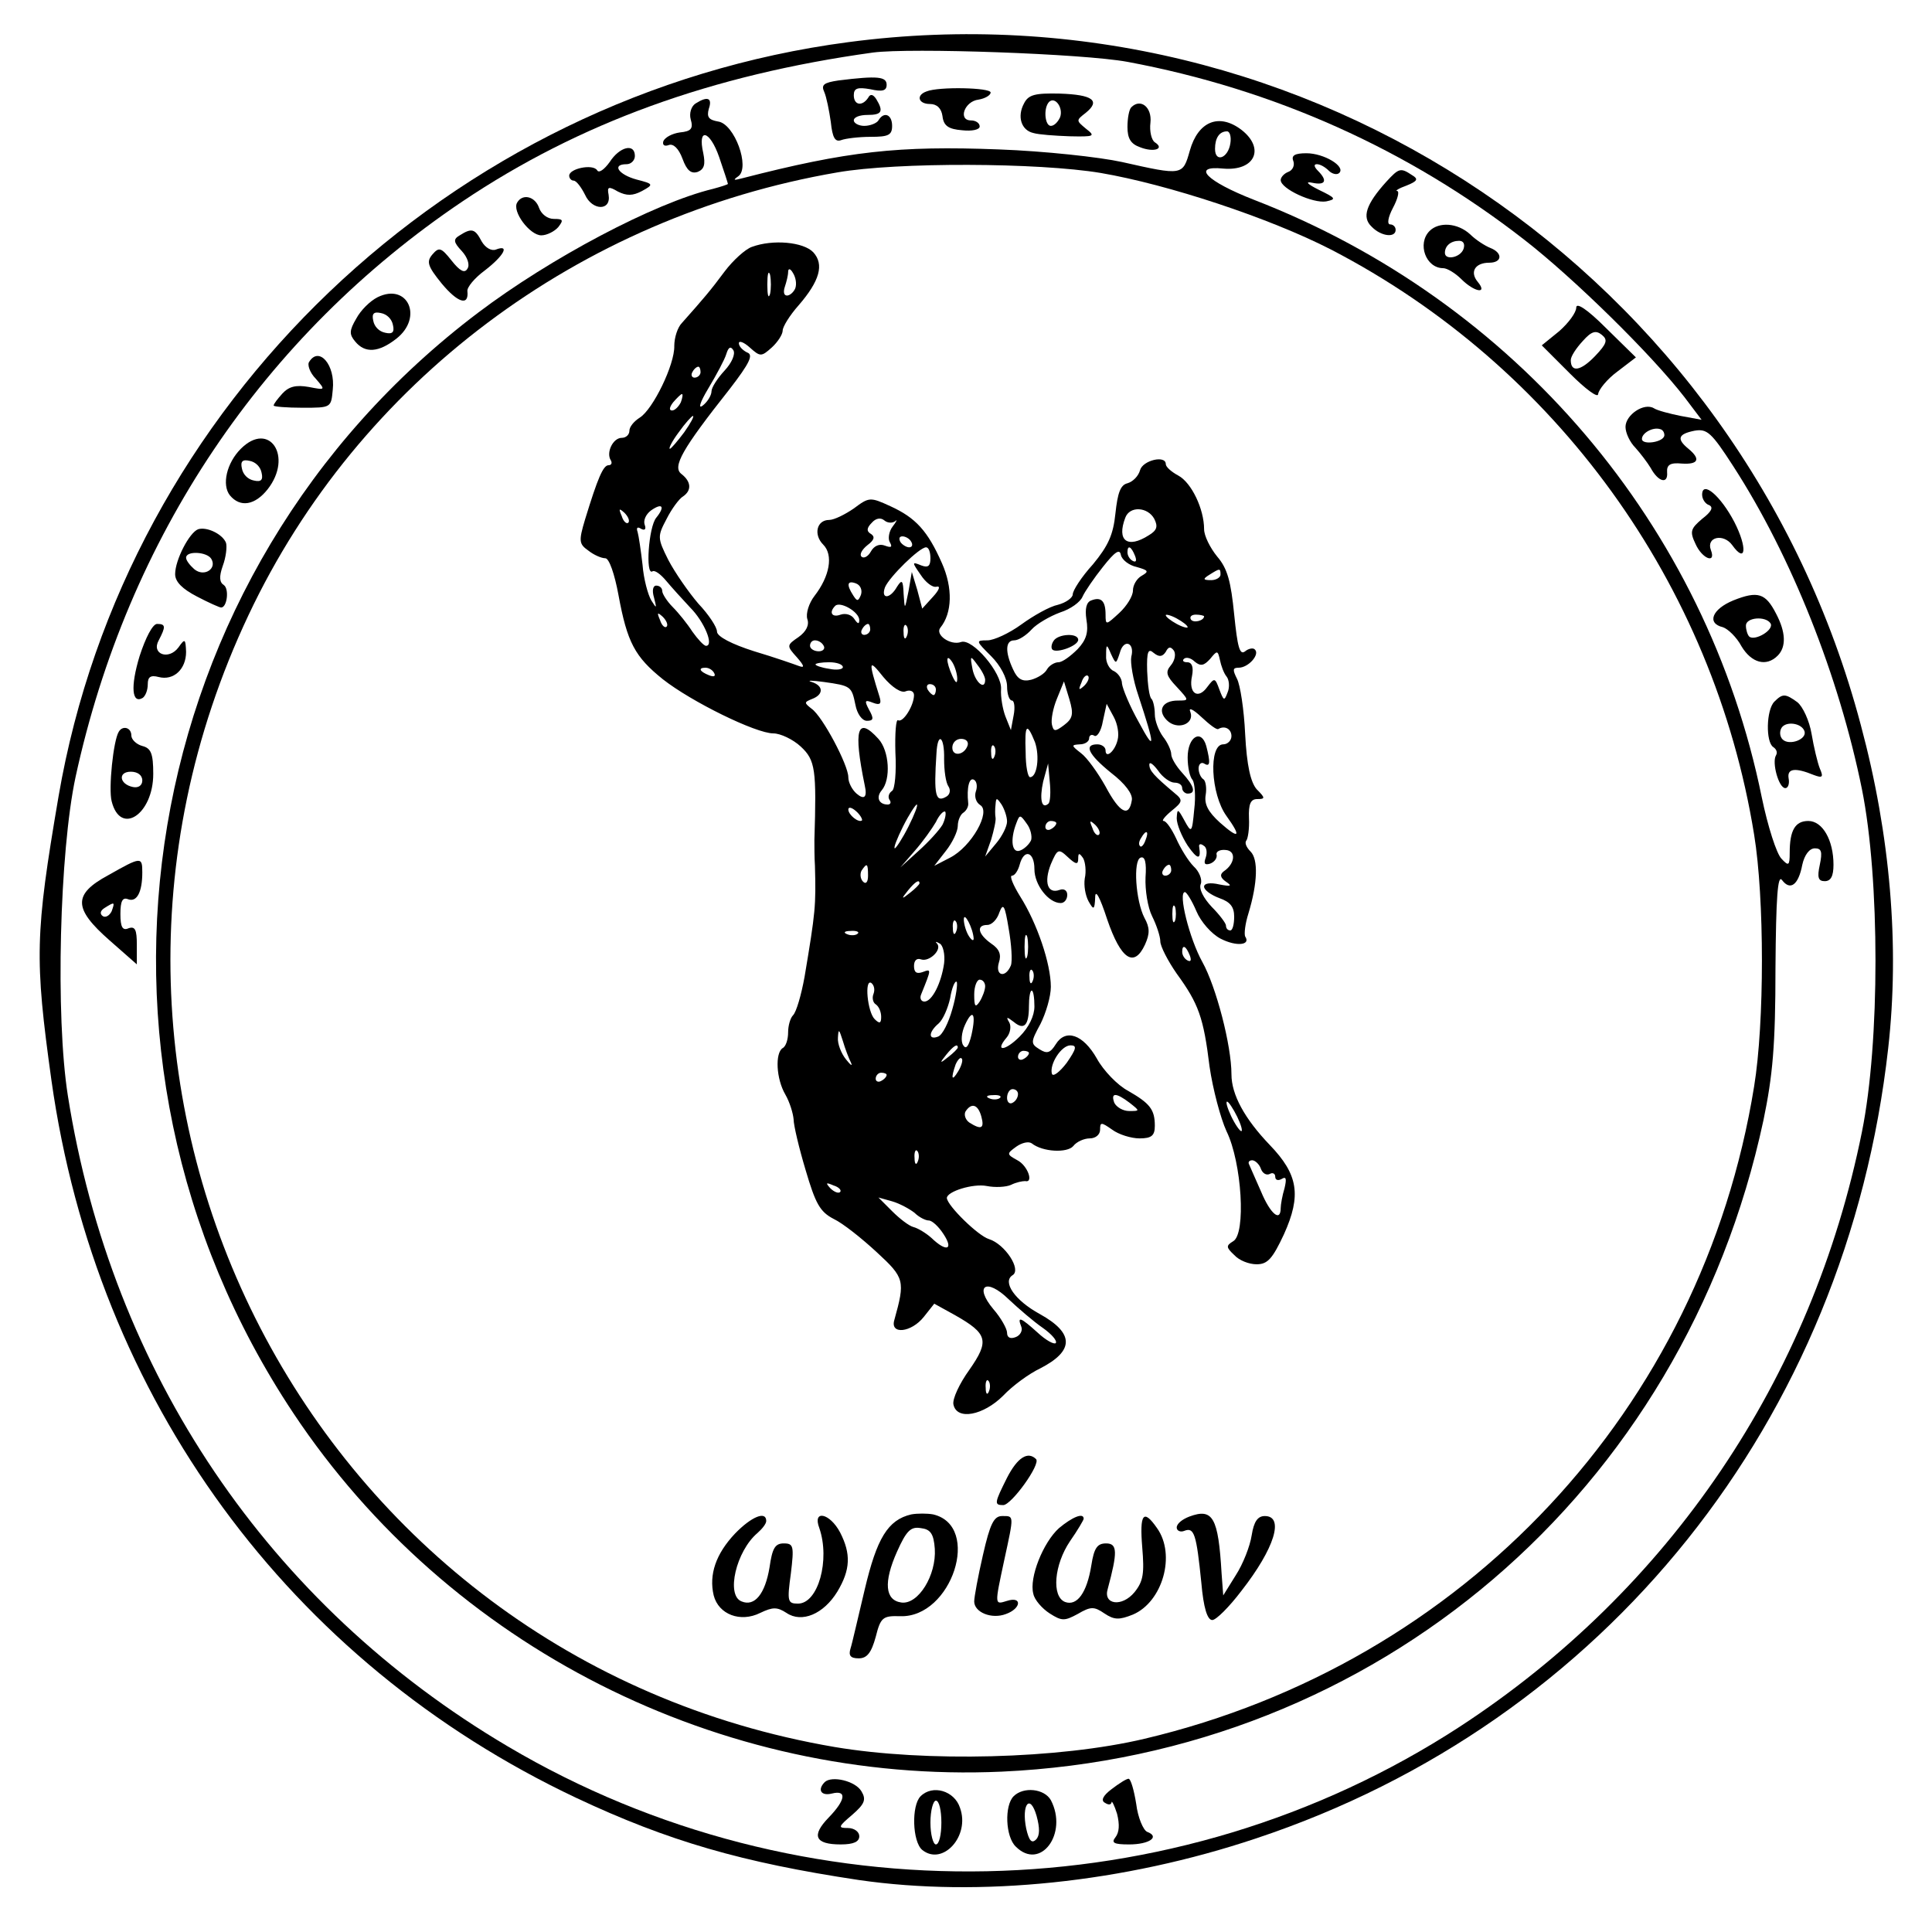
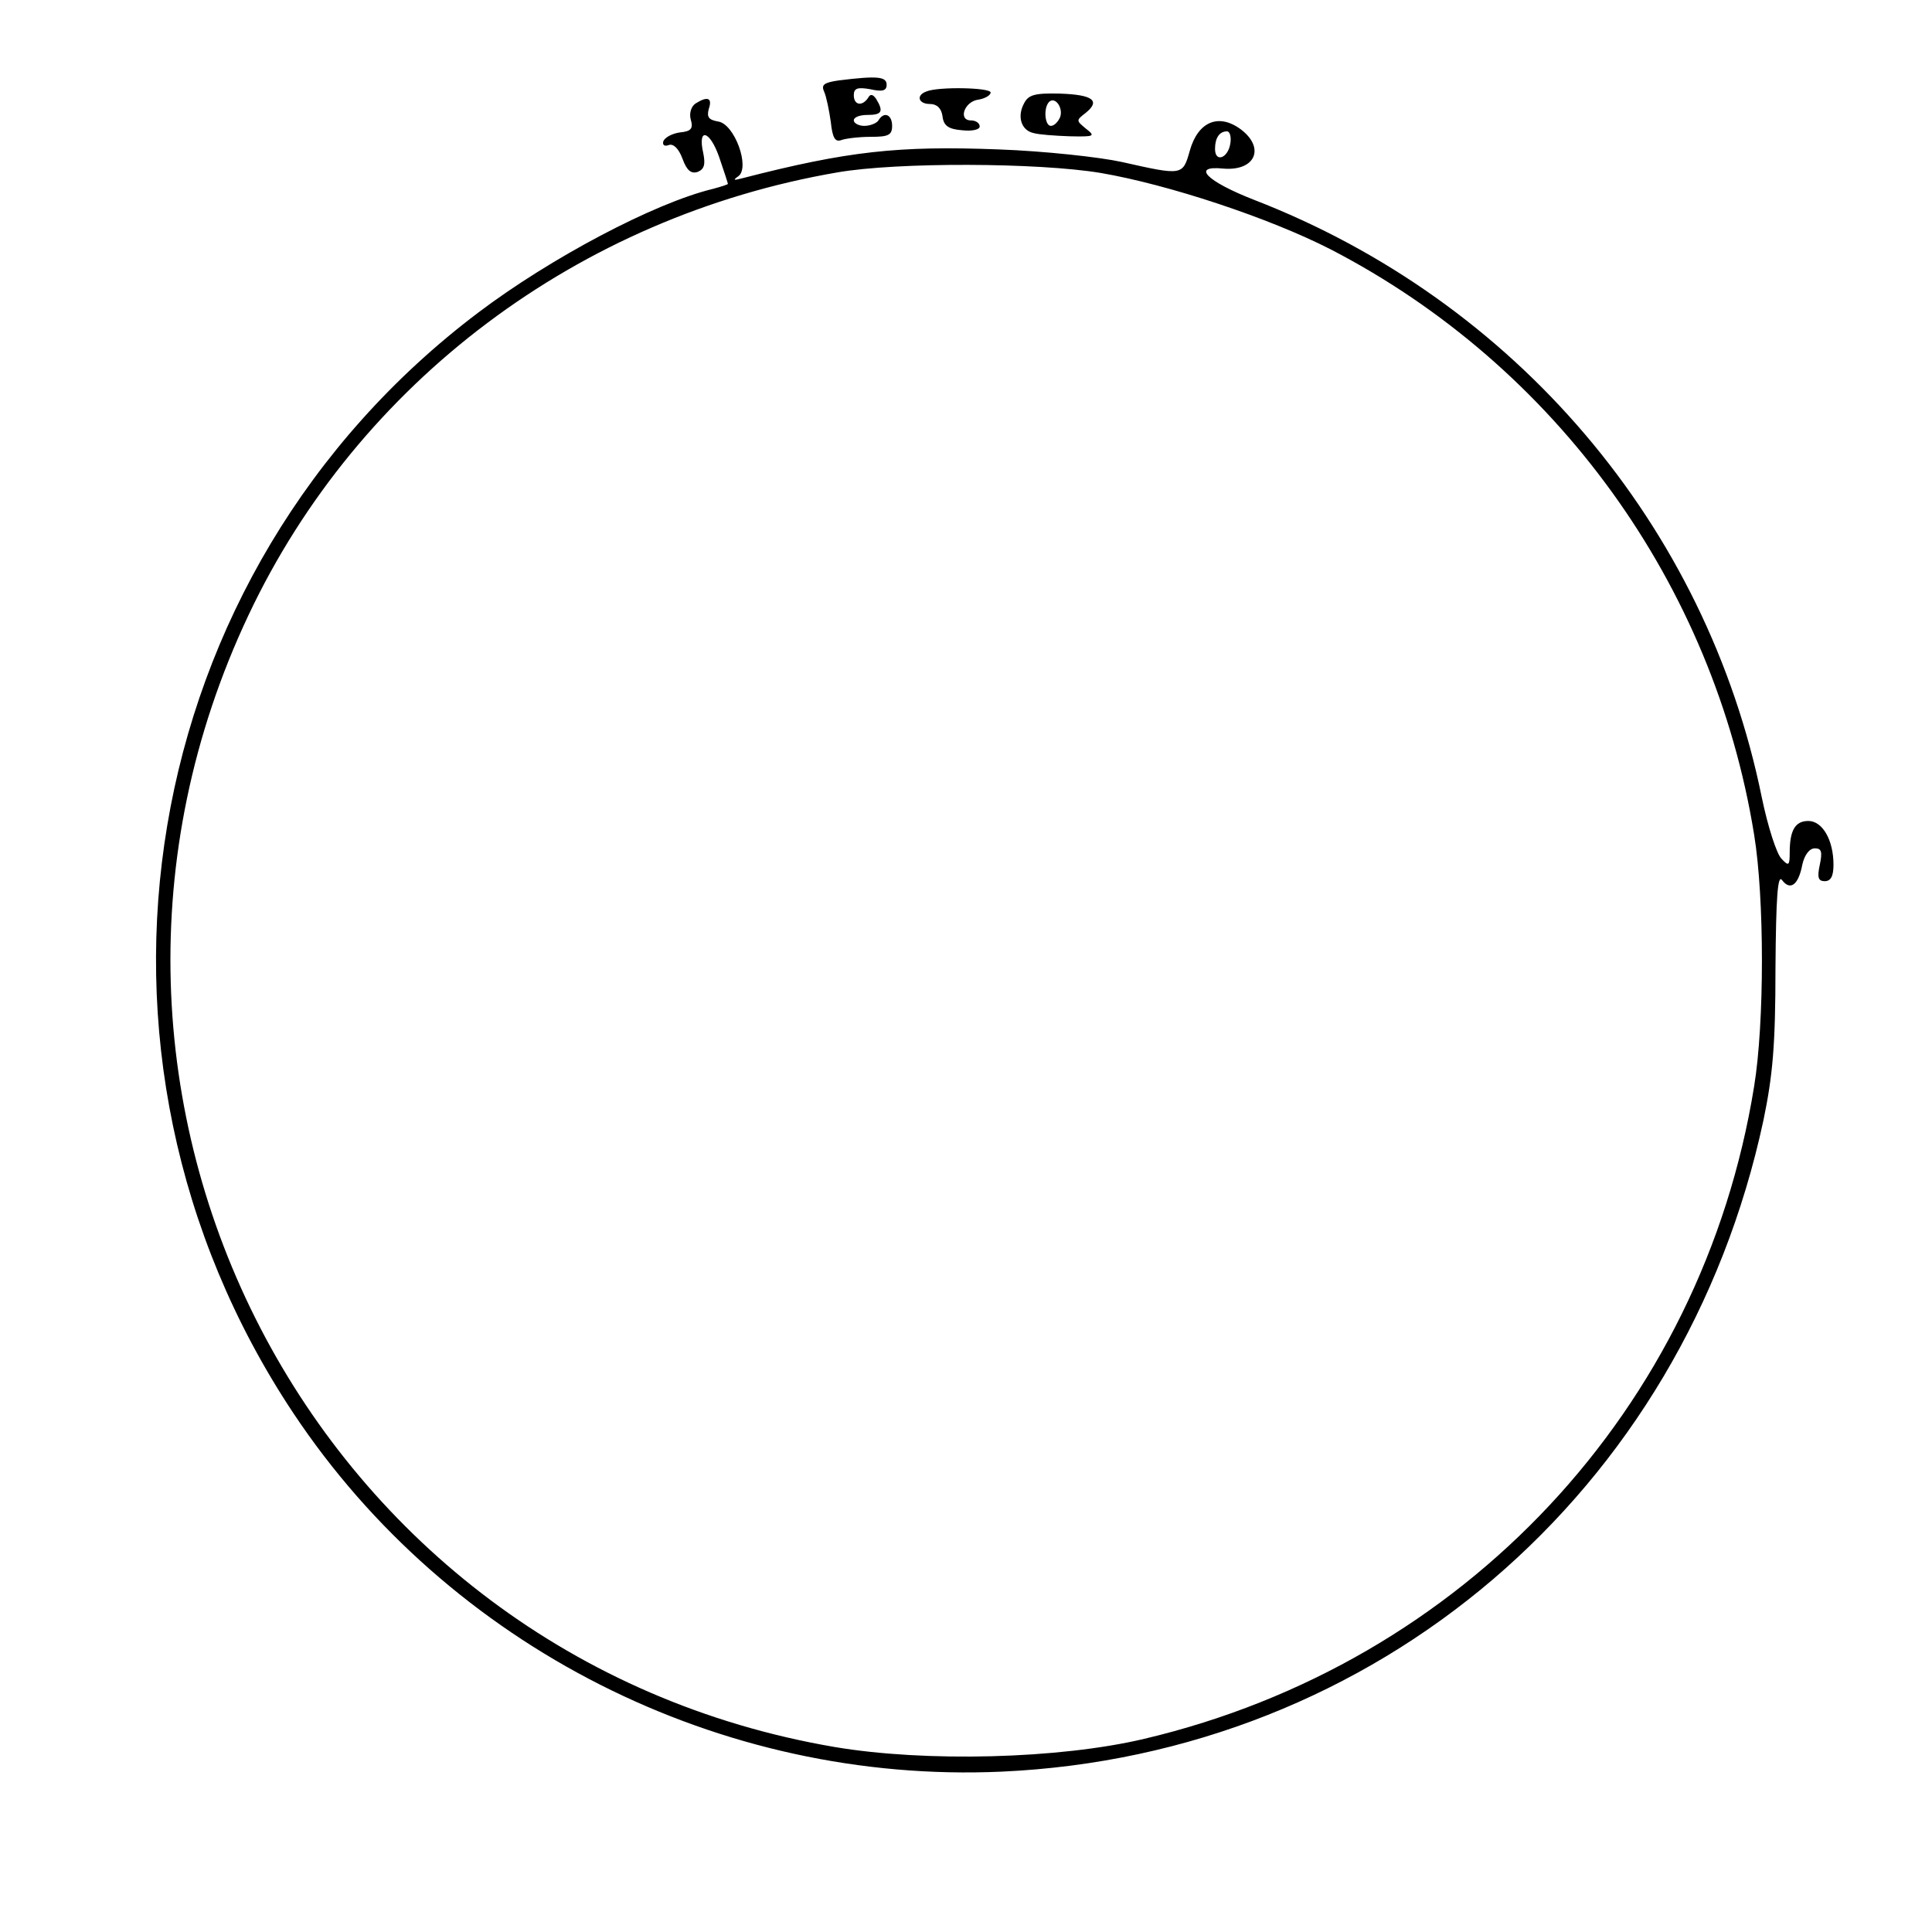
<svg xmlns="http://www.w3.org/2000/svg" version="1" width="470.667" height="470.667" viewBox="0 0 353 353">
-   <path d="M155 7.7C82.2 17.3 23 73.9 10.7 145.5c-4.3 25.2-4.4 29.6-1.3 51.9 8.2 58.2 43.4 106.3 95.9 131.1 16.8 7.9 30.3 11.8 51.6 15 22.1 3.2 48.4.5 72.6-7.6 63.8-21.2 107.9-76.4 115.5-144.4 2.1-18.6.4-38.9-5-59C318.2 50.1 238.8-3.4 155 7.7zm51 3.6c26.8 5 51.3 16 72.5 32.5 8.9 6.9 23.2 20.9 29.3 28.8l3.1 4.1-3.8-.7c-2-.4-4.3-1-4.9-1.4-1.8-1.1-5.2 1.2-5.2 3.4 0 1.1.8 2.8 1.8 3.8.9 1 2.2 2.7 2.8 3.7 1.4 2.6 3.2 3 3 .8-.1-1.4.6-1.8 2.7-1.6 3 .2 3.5-.8 1.2-2.7-2.2-1.8-1.9-2.7 1.1-3.3 2.3-.4 3.1.3 7.1 6.5 10.6 16.4 19.3 38.3 23.5 59 3.3 16.4 3.3 46.3 0 62.6-9.1 45.2-35.2 83.7-73.5 108.7-52.1 33.9-120.3 35.3-173.9 3.6-43.7-25.8-72.4-68.3-80.4-118.9-2.3-14.6-1.5-44.6 1.4-58.2 9.5-43.8 34.3-80.7 70.7-105.2 21.3-14.3 45.4-23.1 75-27.2 6.8-.9 38.4.2 46.5 1.7zm98.1 68.2c0 1.3-4.1 1.9-4.1.7 0-1.1 2-2.2 3.3-1.8.5.1.8.6.8 1.1z" />
  <path d="M153.2 14.7c-2.7.4-3.2.8-2.6 2.1.4.9.9 3.4 1.2 5.5.3 2.9.8 3.7 1.9 3.3.8-.3 3.2-.6 5.4-.6 3.2 0 3.9-.3 3.9-2 0-2.1-1.5-2.7-2.5-1-.3.5-1.5 1-2.6 1-1 0-1.9-.5-1.9-1 0-.6 1.1-1 2.5-1 2.6 0 3-.6 1.6-2.9-.6-.9-1.1-1-1.5-.2-1.1 1.6-2.6 1.3-2.6-.5 0-1.3.7-1.5 3-1.1 2.2.5 3 .3 3-.8 0-1.5-1.6-1.7-8.8-.8zM169.3 16.7c-2 .7-1.5 2.3.6 2.3 1.3 0 2.1.8 2.3 2.2.2 1.8 1.1 2.4 3.6 2.6 1.8.2 3.2-.1 3.2-.7s-.7-1.1-1.6-1.1c-2.4 0-1.2-3.5 1.4-3.8 1.2-.2 2.2-.8 2.2-1.3 0-.9-9.5-1.1-11.7-.2zM187.1 18.9c-1.3 2.4-.5 4.9 1.7 5.4 1 .3 3.9.5 6.6.6 4.6.1 4.8 0 3-1.4-1.8-1.5-1.8-1.5 0-2.9 2.7-2.2 1.3-3.3-4.8-3.5-4.5-.1-5.7.2-6.5 1.8zm6.6 2.5c-.4.9-1.1 1.6-1.7 1.6-1.1 0-1.4-3.3-.3-4.4 1.1-1 2.6 1.1 2 2.8z" />
  <path d="M127.1 18.9c-.8.5-1.2 1.8-.9 2.9.5 1.7.1 2.2-2 2.4-1.4.2-2.7.9-3 1.6-.2.7.2 1 1 .7.8-.3 1.8.6 2.5 2.5.8 2.2 1.6 2.8 2.8 2.4 1.2-.5 1.4-1.4 1-3.4-1.1-4.8 1.2-4.2 2.9.7.9 2.6 1.6 4.8 1.6 4.9 0 .1-1.2.5-2.7.9-10.8 2.6-29.8 12.7-42.9 22.6-62.8 47.4-77.5 135.4-33.8 201.1 28.4 42.7 78 67.8 129.4 65.5 68.5-3.1 124.6-51 139.2-119 1.7-8.2 2.2-13.7 2.2-27.8.1-13 .4-17.2 1.2-16.1 1.5 2 3 .9 3.7-2.8.4-1.8 1.3-3 2.3-3 1.2 0 1.4.6.9 3-.5 2.3-.3 3 .9 3 1.1 0 1.6-.9 1.6-3 0-4.5-2-8-4.6-8-2.4 0-3.4 1.7-3.4 5.8 0 2.4-.2 2.5-1.5 1.1-.9-.9-2.5-5.9-3.6-11.2-10.1-49.7-45-90.7-92.8-109.2-8.7-3.4-11.5-6.3-5.6-5.7 5.8.5 7.7-3.7 3.3-7.1-4.1-3.1-7.9-1.5-9.4 3.8-1.3 4.6-1.3 4.6-12.4 2.1-4.1-.9-14.2-2-22.5-2.3-18.4-.7-27.6.3-47 5.3-1.5.4-1.6.3-.6-.4 2.2-1.6-.7-9.6-3.7-10-1.7-.3-2.1-.8-1.7-2.3.7-2-.2-2.4-2.4-1zm97.7 7.3c-.4 2.7-2.8 3.6-2.8 1 0-2 .8-3.2 2.2-3.2.5 0 .8 1 .6 2.2zm-23.7 5.4c12.3 2.1 30.8 8.2 42.1 14 41.1 21.3 69.9 61.1 77.3 106.9 1.9 11.6 1.9 34.4 0 46-9.5 58.9-53 105.4-111.4 119.2-15.6 3.7-40 4.3-56.6 1.5C57 302.9 3.9 200.3 45.4 112.4 65.5 69.8 105.8 39.6 153 31.5c10.9-1.9 36.7-1.8 48.1.1z" />
-   <path d="M137.4 45.1c-1.2.4-3.5 2.5-5 4.5-2.6 3.5-3.8 4.9-7.8 9.4-.8.8-1.4 2.7-1.4 4.2.1 3.4-3.9 11.6-6.3 13.1-1.1.7-1.9 1.7-1.9 2.4s-.6 1.3-1.4 1.3c-1.6 0-2.9 2.7-2 4.1.3.5.1.9-.4.9-1 0-2 2.4-4.3 9.9-1.2 4-1.1 4.5.6 5.7 1 .8 2.4 1.4 3.1 1.4.7 0 1.7 2.9 2.4 6.7 1.6 8.7 3 11.3 8.1 15.4 5.2 4.1 17 9.9 20.2 9.9 1.3 0 3.6 1.1 5 2.4 2.7 2.5 2.9 4.2 2.5 17.1 0 1.1 0 3.2.1 4.7.2 7.3.1 8.4-1.9 20.3-.6 3.3-1.5 6.4-2.1 7-.5.5-.9 1.9-.9 3.1 0 1.3-.4 2.6-1 2.9-1.4.9-1.2 5.6.5 8.5.8 1.4 1.4 3.4 1.5 4.5 0 1.1 1 5.3 2.2 9.3 1.8 6.1 2.6 7.6 5.1 8.9 1.7.8 5.2 3.6 7.9 6.1 5.1 4.7 5.2 5.2 3.2 12.4-.8 2.7 3.1 2.3 5.4-.6l1.9-2.4 3.8 2.1c6 3.4 6.3 4.7 2.6 10-1.8 2.5-3.1 5.3-2.9 6.3.6 3 5.5 2 9.1-1.6 1.7-1.8 4.7-4 6.8-5 6.2-3.2 6.2-6.4-.1-9.9-4.6-2.5-6.9-5.9-5-7.1 1.7-1-1.4-5.7-4.3-6.6-2-.6-7.6-6.1-7.7-7.5 0-1.2 4.8-2.7 7.3-2.2 1.5.3 3.5.2 4.4-.2 1-.5 2.1-.7 2.6-.7 1.6.4.5-2.8-1.4-3.8-2-1.1-2-1.2-.2-2.5 1-.7 2.2-1 2.8-.6 2 1.6 6.5 1.8 7.6.5.6-.8 2-1.4 3-1.4 1.1 0 1.9-.7 1.9-1.6 0-1.4.2-1.4 2.2 0 1.2.9 3.5 1.6 5 1.6 2.2 0 2.8-.5 2.8-2.3 0-3-.9-4.1-4.9-6.4-1.9-1-4.5-3.7-5.7-5.9-2.5-4.4-5.7-5.5-7.5-2.6-1 1.6-1.6 1.8-3 .9-1.6-1-1.6-1.3.2-4.6 1-2 1.9-5 1.9-6.8 0-4.2-2.5-11.6-5.6-16.5-1.3-2.1-2-3.8-1.5-3.8s1.1-.9 1.4-2c.8-3 2.7-2.4 2.7.8 0 2.9 2.6 6.2 4.8 6.2.7 0 1.2-.7 1.2-1.5s-.6-1.2-1.4-.9c-2.2.8-2.9-1.4-1.6-4.7 1.2-2.8 1.4-2.9 3.1-1.3 1.5 1.4 1.9 1.4 1.9.3 0-1.1.2-1.1.9-.1.4.7.6 2.4.3 3.7-.2 1.3.1 3.1.7 4.2.9 1.6 1.1 1.6 1.2-.7 0-1.6.8-.3 2.2 4 2.5 7.3 4.9 8.9 6.9 4.6.9-2 .9-3.1-.1-4.9-1.6-3.1-2.1-10.5-.7-11 .8-.3 1.1.9.9 3.6-.1 2.3.4 5.5 1.2 7.1.8 1.6 1.5 3.7 1.5 4.6 0 .9 1.4 3.6 3 5.9 4 5.5 4.9 8 6 17 .6 4.1 2 9.4 3.1 11.8 2.8 5.7 3.6 18.8 1.2 20.1-1.3.8-1.3 1.1.2 2.5.9 1 2.7 1.7 4.1 1.7 2 0 2.9-1 5-5.5 3.2-7.1 2.6-10.9-2.6-16.3-4.6-4.8-7-9.2-7-12.9 0-5.3-2.8-16-5.3-20.5-2.4-4.3-4.5-12.8-3.2-12.8.3 0 1.3 1.6 2.1 3.5s2.7 4.1 4.4 5c2.9 1.5 5.6 1.2 4.5-.4-.2-.5 0-2.3.6-4.2 1.7-5.6 1.8-9.9.4-11.3-.8-.8-1.1-1.6-.8-2 .3-.3.6-2.2.5-4.1-.1-2.6.3-3.5 1.5-3.5 1.5 0 1.5-.2-.1-1.8-1.1-1.3-1.8-4.3-2.1-10.1-.2-4.4-.9-9-1.5-10.1-.8-1.6-.8-2 .3-2 1.8 0 3.9-2.4 3-3.3-.3-.4-1.2-.2-1.8.3-1 .8-1.4-.8-2-6.7-.6-6-1.2-8.4-3.1-10.6-1.3-1.6-2.4-3.8-2.4-5 0-3.7-2.3-8.5-4.7-9.8-1.3-.7-2.3-1.6-2.3-2.1 0-1.7-4.2-.7-4.7 1.1-.3 1.1-1.3 2.1-2.3 2.4-1.3.3-1.8 1.8-2.2 5.5-.4 3.9-1.3 5.9-4.1 9.3-2.1 2.3-3.7 4.8-3.7 5.5 0 .6-1.2 1.5-2.7 1.9-1.5.3-4.5 2-6.7 3.6s-5 2.9-6.2 2.9c-2.2 0-2.1.1.7 2.9 1.7 1.7 2.9 4 2.9 5.5 0 1.4.4 2.6.9 2.6.4 0 .6 1.2.3 2.7l-.5 2.7-1-2.5c-.5-1.3-.9-3.6-.8-5 .2-2.9-5.2-9.3-7.3-8.6-1.9.7-4.8-1.3-3.8-2.6 2.2-2.7 2.3-7.3.3-11.8-2.6-5.9-4.8-8.3-9.4-10.4-3.7-1.7-3.9-1.7-6.7.4-1.6 1.1-3.6 2.1-4.5 2.1-2.3 0-2.9 2.7-1.1 4.5 1.9 1.9 1.2 5.8-1.6 9.4-1 1.3-1.6 3.2-1.3 4.2.4 1.1-.2 2.3-1.6 3.3-2.2 1.5-2.2 1.6-.3 3.7 1.3 1.5 1.5 2 .4 1.6-.8-.3-4.5-1.6-8.2-2.7-4.1-1.3-6.8-2.7-6.8-3.6 0-.8-1.5-3.1-3.4-5.1-1.8-2.1-4.3-5.7-5.5-8-2-4-2-4.3-.3-7.5.9-1.8 2.3-3.7 3-4.1 1.6-1.1 1.5-2.7-.3-4.1-1.7-1.3.1-4.5 8.8-15.5 3.7-4.8 4.4-6.3 3.2-6.7-.8-.4-1.5-1.1-1.5-1.7 0-.5.9-.2 2 .8 1.9 1.7 2.1 1.7 4 0 1.1-1 2-2.4 2-3.1 0-.7 1.3-2.8 2.9-4.6 3.9-4.5 4.7-7.5 2.7-9.7-1.8-1.9-7.4-2.4-11.2-1zm3.3 8.6c-.3 1-.5.2-.5-1.7s.2-2.7.5-1.8c.2 1 .2 2.6 0 3.5zm4.6-1c-.3.7-1 1.3-1.5 1.3-.6 0-.7-.7-.4-1.6.3-.9.6-2.1.6-2.7 0-.7.4-.7.9.2.5.8.7 2 .4 2.8zm-12.9 15c-1.3 1.4-2.4 3.1-2.4 3.8 0 .7-.7 1.9-1.6 2.6-.9.7-.5-.6 1-3.1s3-5.3 3.3-6.3c.4-1.3.8-1.5 1.3-.7.4.7-.3 2.3-1.6 3.7zm-4.4.3c0 .5-.5 1-1.1 1-.5 0-.7-.5-.4-1 .3-.6.8-1 1.1-1 .2 0 .4.4.4 1zm-3.6 5.5c-.4.8-1.1 1.5-1.6 1.5-.6 0-.5-.6.2-1.5.7-.8 1.4-1.5 1.6-1.5.2 0 .1.7-.2 1.5zm.6 5.5c-1.2 1.6-2.4 3-2.6 3-.3 0 .4-1.4 1.6-3 1.2-1.7 2.4-3 2.6-3 .3 0-.4 1.3-1.6 3zm-5.1 15.6c-1.4 1.7-2 10.6-.7 9.8.4-.3 1.5.5 2.5 1.7s3 3.4 4.4 4.9c2.6 2.6 4.4 7 2.9 7-.4 0-1.5-1.2-2.5-2.6-.9-1.4-2.5-3.4-3.6-4.5-1-1-1.9-2.4-1.9-2.9 0-.6-.5-1-1.1-1-.6 0-.8.9-.4 2.2.5 2 .5 2.1-.5.5-.6-1-1.4-3.9-1.6-6.5-.3-2.6-.7-5.3-.9-6-.3-.8 0-1 .6-.6.7.4 1 .1.7-.7-.3-.8.2-1.9 1.1-2.6 2.1-1.5 2.7-.8 1 1.3zm-5.1.9c-.3.3-.9-.2-1.2-1.2-.6-1.4-.5-1.5.5-.6.7.7 1 1.5.7 1.8zm96.1-.7c.7 1.4.5 2.1-1 3-3.9 2.5-5.9 1-4.3-3.2.8-2.2 4.1-2 5.3.2zm-47.3.4c.4-.4.2.1-.5 1s-.9 2.3-.5 2.9c.5.9.2 1-.9.6-1-.4-2 0-2.6 1.1-.5.9-1.3 1.3-1.7.9-.4-.4.1-1.3 1.1-2.1 1.2-.9 1.4-1.5.7-2-.9-.5-.9-1.1.1-2.1.7-.8 1.6-1 2.3-.4.6.5 1.5.5 2 .1zm2.9 3.8c.3.5.2 1-.4 1-.5 0-1.3-.5-1.6-1-.3-.6-.2-1 .4-1 .5 0 1.3.4 1.6 1zm3.5 3c0 1.4-.4 1.8-1.7 1.3-1.7-.7-1.7-.6-.1 1.7.9 1.4 2.2 2.4 2.9 2.2.8-.2.5.6-.6 1.8l-2 2.2-.9-3.4-1-3.3-.6 3.5c-.7 3.5-.7 3.5-.9.5-.1-2.5-.3-2.7-1.2-1.3-1.3 2.3-3 2.3-2.2.1.8-1.9 6.3-7.3 7.5-7.3.5 0 .8.9.8 2zm37.7 1.6c2.1.6 2.3.8.9 1.6-.9.5-1.6 1.7-1.6 2.7 0 1-1.1 2.8-2.5 4.1-2.4 2.2-2.5 2.3-2.5.3 0-2.5-.8-3.3-2.6-2.6-.9.3-1.2 1.5-.9 3.5.4 2.3 0 3.7-1.6 5.4-1.3 1.3-2.8 2.4-3.5 2.4-.7 0-1.7.6-2.1 1.3-.4.8-1.8 1.6-2.9 1.9-1.6.4-2.5-.1-3.3-1.9-1.5-3.2-1.4-5.3.2-5.3.8 0 2.2-.9 3.2-2 .9-1 3.3-2.4 5.2-3.1 1.9-.6 3.7-1.9 4.1-2.9.4-.9 2.1-3.4 3.7-5.4 2.2-2.8 3.1-3.4 3.3-2.2.2.9 1.5 1.9 2.9 2.2zm-.3-2c.3.8.2 1.2-.4.9-.6-.3-1-1-1-1.6 0-1.4.7-1.1 1.4.7zM223 105c0 .5-.8 1-1.7 1-1.5 0-1.6-.2-.3-1 1.9-1.2 2-1.2 2 0zm-65.7 3.7c-.5 1.2-.7 1.2-1.4.1-1.3-2-1.1-2.8.5-2.2.8.3 1.2 1.2.9 2.1zm-.3 4.6c0 .8-.3.7-.9-.2-.5-.8-1.6-1.1-2.5-.8-1.6.6-2.2-.4-1-1.6.9-.9 4.4 1.1 4.4 2.6zm-35.2 1.2c-.3.3-.9-.2-1.2-1.2-.6-1.4-.5-1.5.5-.6.7.7 1 1.5.7 1.8zm95.2.1c0 .2-.9 0-2-.6s-2-1.3-2-1.6c0-.2.9 0 2 .6s2 1.3 2 1.6zm3-2c0 .8-1.9 1.3-2.4.6-.3-.5.1-.9.9-.9s1.5.2 1.5.3zm-61 2.4c0 .5-.5 1-1.1 1-.5 0-.7-.5-.4-1 .3-.6.8-1 1.1-1 .2 0 .4.4.4 1zm6.7 1.2c-.3.8-.6.5-.6-.6-.1-1.1.2-1.7.5-1.3.3.3.4 1.2.1 1.9zm-15.2 1.8c.3.5-.1 1-.9 1-.9 0-1.6-.5-1.6-1 0-.6.4-1 .9-1 .6 0 1.3.4 1.6 1zm56.2 2c-.2 1 .3 4.2 1.3 7.1 3.1 9.4 3.1 10.5.1 4.9-1.7-3-3-6.2-3.1-7.1 0-.9-.7-1.9-1.5-2.3-.8-.3-1.5-1.6-1.4-2.8 0-2.2.1-2.2.9-.3.9 1.9.9 1.9 1.6-.2.7-2.7 2.8-1.9 2.1.7zm6.3-.9c.5-1 .9-1 1.5-.2.4.7.1 1.9-.6 2.7-1 1.2-.8 1.9 1.1 3.9 2.3 2.5 2.3 2.5.2 2.5-2.8 0-3.8 1.8-2 3.6 1.9 1.9 5.1.7 4.3-1.5-.4-.9.4-.6 2 .9 1.5 1.4 2.8 2.4 3.1 2.2 1.2-.7 2.4 0 2.4 1.3 0 .8-.7 1.5-1.5 1.5-2.7 0-2.3 9.1.6 13.1 2.8 3.9 2.3 4.3-1.2 1.2-2.2-2-2.9-3.4-2.6-5.1.2-1.2 0-2.5-.4-2.8-.5-.3-.9-1.2-.9-2s.5-1.2 1-.9c1.1.7 1.2-.1.4-3.2-.9-3.2-3.4-1.7-3.4 2.1 0 1.8.4 3.6.9 4.1.4.6.6 3 .3 5.4-.4 4.3-.5 4.4-1.8 2-1.2-2.2-1.3-2.2-1.4-.4 0 1.1.9 3.3 2 5 1.8 2.6 2.5 2.7 2.1.2-.1-.5.3-.6.8-.2.6.3.7 1.3.4 2.2-.4 1.1-.2 1.4.8 1.1.8-.3 1.3-1 1.2-1.6-.2-.6.6-1 1.6-.9 2 .1 1.8 2.5-.3 3.9-.8.6-.6 1.2.4 1.9 1.2.8.9.9-1.2.5-1.7-.4-2.8-.2-2.8.4 0 .6 1.2 1.5 2.8 2.1 2 .7 2.7 1.6 2.7 3.4 0 1.4-.3 2.5-.7 2.5-.5 0-.8-.4-.8-.9 0-.4-1.2-2-2.6-3.4-1.5-1.6-2.4-3.3-2-4.2.3-.8-.3-2.3-1.3-3.2-1-1-2.4-3.3-3.2-5.1-.8-1.7-1.8-3.2-2.3-3.2-.4 0 .2-.8 1.4-1.8 2.1-1.7 2.2-2 .6-3.3-3.8-3.2-4.6-4.1-4.6-5.2 0-.6.7-.1 1.6 1.1.8 1.2 2.2 2.2 3 2.2.8 0 1.4.4 1.4 1 0 .5.5 1 1 1 1.6 0 1.2-1.4-1-3.8-1.1-1.2-2-2.7-2-3.4 0-.7-.7-2.2-1.5-3.2-.8-1.1-1.5-2.9-1.5-4.1 0-1.2-.3-2.5-.6-2.8-.4-.3-.7-2.6-.8-5.1-.1-3.6.2-4.2 1.2-3.3 1 .8 1.6.7 2.2-.2zm11.1 4.5c.5.6.6 2 .2 2.9-.6 1.6-.7 1.6-1.5-.5-.8-2.2-.9-2.2-2.2-.5-1.7 2.4-3.5 1.2-2.8-2 .3-1.6 0-2.5-.9-2.5-.7 0-.9-.3-.6-.6.4-.4 1.3-.2 2 .5 1.1.9 1.7.7 2.8-.5 1.3-1.6 1.4-1.6 1.8.2.2 1 .7 2.4 1.2 3zm-49.2.4c0 1-.3.8-.9-.5-1.2-2.7-1.2-4.3 0-2.5.5.8.9 2.2.9 3zm5.1.2c0 2-1.8.5-2.3-1.9-.5-2.6-.4-2.6.9-.8.8 1 1.4 2.2 1.4 2.7zm-26-2.3c0 .4-1.1.6-2.5.3-1.4-.2-2.5-.6-2.5-.8 0-.2 1.1-.4 2.5-.4s2.5.4 2.5.9zm11.5 4.4c.8-.3 1.5 0 1.5.7 0 1.9-2 5.1-2.9 4.6-.4-.3-.6 2.4-.5 5.9.2 3.5-.1 6.7-.6 7-.6.4-.8 1.1-.5 1.6.4.5.2.9-.3.9-1.6 0-2.2-1.3-1.1-2.6 1.7-2 1.4-7.2-.6-9.4-3.9-4.3-4.6-1.7-2.5 8.5.5 2.2-.1 2.7-1.5 1.5-.8-.7-1.5-2-1.5-3 0-2.2-4.7-11.1-6.7-12.5-1.4-1.1-1.4-1.2.1-1.8 2.1-.8 2.1-2.4-.1-3.1-1-.3 0-.3 2.2 0 5 .7 5.1.8 5.8 4.2.3 1.6 1.2 2.9 2.1 2.9 1.2 0 1.3-.4.4-2-.9-1.7-.8-1.9.7-1.3 1.3.5 1.6.2 1.2-1.1-2.1-6.7-2-7 .7-3.6 1.6 1.9 3.3 3 4.1 2.6zm-35-3.3c.3.6-.1.7-.9.4-1.8-.7-2.1-1.4-.7-1.4.6 0 1.3.4 1.6 1zm67.6 2.3c-1 .9-1.1.8-.5-.6.3-1 .9-1.5 1.2-1.2.3.3 0 1.1-.7 1.8zm-27.1.7c0 .5-.2 1-.4 1-.3 0-.8-.5-1.1-1-.3-.6-.1-1 .4-1 .6 0 1.1.4 1.1 1zm23.4 6.5c-1.6 1.2-1.9 1.2-2.2-.1-.2-.9.2-3 .9-4.7l1.3-3.2 1 3.3c.8 2.7.6 3.5-1 4.7zm9.8 2.7c-.5 2.1-2.2 3.5-2.2 1.9 0-.6-.7-1.1-1.5-1.1-2.5 0-1.7 1.8 2.5 5.2 2.6 2 4 3.9 3.8 5-.5 3.2-2.2 2.4-4.8-2.5-1.4-2.5-3.4-5.3-4.5-6.1-1.8-1.4-1.8-1.5-.2-1.6.9 0 1.7-.5 1.7-1.1 0-.5.4-.8.9-.5.5.4 1.3-.8 1.6-2.6l.7-3.2 1.3 2.4c.7 1.3 1 3.1.7 4.2zm-15.1.4c.9 2.6.4 6.4-.9 6.4-.4 0-.8-2-.8-4.5-.2-5.2.2-5.6 1.7-1.9zm-16.6 3.1c0 2.1.3 4.3.8 5 .4.6.3 1.4-.3 1.8-2.1 1.3-2.4-.2-1.9-7.8.2-4.1 1.5-3.2 1.4 1zm4.3-2.5c-.6 1.8-2.8 2.1-2.8.4 0-.9.7-1.6 1.6-1.6.9 0 1.4.5 1.2 1.2zm4.9 2c-.3.8-.6.5-.6-.6-.1-1.1.2-1.7.5-1.3.3.3.4 1.2.1 1.9zm9.9 8.6c-1.3 1.2-1.7-.8-1-4l.9-3.3.3 3.3c.2 1.9.1 3.6-.2 4zm-13.3-2.2c-.3.9 0 2 .8 2.5 2 1.2-1.6 7.6-5.5 9.6l-2.9 1.5 2.1-2.7c1.2-1.5 2.2-3.6 2.2-4.6 0-1 .5-2.1 1-2.4.6-.4 1-1.2.9-1.8-.3-2.8.2-4.8 1.1-4.2.5.3.6 1.3.3 2.1zm5.7 5.5c0 .9-.9 2.7-2 4l-2 2.4 1.1-3.1c.5-1.7.9-3.5.8-4-.1-.5-.1-1.6 0-2.4.1-1.3.2-1.3 1.1 0 .5.8 1 2.2 1 3.1zm-26.5-.2c-.6.5-2.5-1-2.5-2 0-.5.6-.4 1.4.3.8.7 1.2 1.5 1.1 1.7zm8.5 1.1c-1.1 2.2-2.3 4-2.5 4-.3 0 .4-1.8 1.5-4s2.3-4 2.5-4c.3 0-.4 1.8-1.5 4zm6.2-.3c-.6 1-2.5 3.1-4.4 4.8l-3.3 3 2.6-3c1.5-1.7 3.2-4.1 3.9-5.3.6-1.3 1.4-2.1 1.7-1.9.2.3 0 1.4-.5 2.4zm16.2 2.8c-.3.7-1.2 1.6-2 1.9-1.5.6-1.9-1.9-.7-5 .6-1.6.7-1.6 1.9.1.7.9 1 2.3.8 3zm4.6-3.1c0 .3-.4.8-1 1.1-.5.3-1 .1-1-.4 0-.6.5-1.1 1-1.1.6 0 1 .2 1 .4zm7.8 2.1c-.3.3-.9-.2-1.2-1.2-.6-1.4-.5-1.5.5-.6.7.7 1 1.5.7 1.8zm8.5 1c-.3.9-.8 1.4-1 1.1-.3-.3-.2-.9.2-1.5.9-1.6 1.5-1.3.8.4zm-50.7 6.5c0 1.2-.4 1.6-.9 1.1s-.6-1.4-.3-2c1-1.5 1.2-1.4 1.2.9zm55.4-1c0 .5-.5 1-1.1 1-.5 0-.7-.5-.4-1 .3-.6.8-1 1.1-1 .2 0 .4.4.4 1zm-46 2.4c0 .2-.8 1-1.7 1.7-1.6 1.3-1.7 1.2-.4-.4 1.3-1.6 2.1-2.1 2.1-1.3zm16.7 15c-1 2.4-2.9 1.9-2.2-.5.5-1.5.1-2.5-1.4-3.5-2.4-1.7-2.8-3.4-.7-3.4.8 0 1.8-1 2.2-2.3.7-1.8 1-1.3 1.7 3 .5 2.8.7 5.9.4 6.7zm30-8.2c-.3.7-.5.2-.5-1.2s.2-1.9.5-1.3c.2.7.2 1.9 0 2.5zm-36.8 3.3c0 .5-.4.3-.9-.5s-.9-2.2-.9-3c0-1.6 1.7 1.6 1.8 3.5zm-3.2-1.3c-.3.8-.6.5-.6-.6-.1-1.1.2-1.7.5-1.3.3.3.4 1.2.1 1.9zm-18 .4c-.3.3-1.2.4-1.9.1-.8-.3-.5-.6.6-.6 1.1-.1 1.7.2 1.3.5zm31 4.1c-.3 1-.5.2-.5-1.7s.2-2.7.5-1.8c.2 1 .2 2.6 0 3.5zm-15.2 1.3c-.5 3.6-2.2 7-3.6 7-.6 0-.9-.6-.6-1.3 1.9-4.7 1.9-4.7.3-4.1-1.1.4-1.6.1-1.6-1.1 0-1 .5-1.5 1.3-1.2 1.5.5 3.9-1.8 2.9-2.9-.4-.4-.2-.4.5 0 .6.3 1 2 .8 3.6zm44.9-1.4c.3.8.2 1.2-.4.9-.6-.3-1-1-1-1.6 0-1.4.7-1.1 1.4.7zm-28.7 4.6c-.3.8-.6.5-.6-.6-.1-1.1.2-1.7.5-1.3.3.3.4 1.2.1 1.9zm-29.1 2.4c-.3.7-.1 1.6.4 1.9.6.4 1 1.4 1 2.3 0 1.2-.3 1.3-1.2.4-1.3-1.3-1.9-7.4-.6-6.6.5.4.7 1.2.4 2zm14.4 2.8c-.7 2.5-1.8 4.7-2.6 5-1.8.7-1.8-.8.1-2.4.8-.7 1.7-2.8 2.1-4.6.3-1.9.9-3.3 1.2-3 .2.3-.1 2.6-.8 5zm6-4.2c0 .7-.5 2-1 2.8-.8 1.2-1 .9-1-1.3 0-1.5.5-2.7 1-2.7.6 0 1 .6 1 1.2zm9 3.7c0 1.7-1 3.8-2.7 5.5-2.7 2.7-4.6 2.8-2.4.2.7-.8.9-2.1.5-2.8-.6-1-.5-1.1.8-.1 1.9 1.6 2.8.7 2.8-2.9 0-1.5.2-2.8.5-2.8s.5 1.3.5 2.9zm-11.5 5.2c-.5 2.1-1 2.7-1.5 1.9-.5-.7-.3-2.4.3-3.7 1.4-3.1 2.1-2.2 1.2 1.8zm-22 5.1c.3.7-.1.4-.9-.6-.9-1.1-1.6-2.9-1.5-4 .1-1.7.2-1.6.9.6.4 1.4 1.1 3.2 1.5 4zm19.5-2.8c0 .2-.8 1-1.7 1.7-1.6 1.3-1.7 1.2-.4-.4 1.3-1.6 2.1-2.1 2.1-1.3zm19.9 2.8c-1.3 1.7-2.5 2.6-2.7 2-.5-1.7 1.7-5.2 3.4-5.2 1.2 0 1.1.6-.7 3.2zm-6.9-1.8c0 .3-.4.8-1 1.1-.5.3-1 .1-1-.4 0-.6.5-1.1 1-1.1.6 0 1 .2 1 .4zm-12.9 3.3c-1.2 2-1.4 1.4-.5-1.2.4-.9.9-1.4 1.1-1.1.3.2 0 1.3-.6 2.3zm-13.1.7c0 .3-.4.8-1 1.1-.5.3-1 .1-1-.4 0-.6.5-1.1 1-1.1.6 0 1 .2 1 .4zm24 3.5c0 .6-.4 1.3-1 1.6-.5.3-1-.1-1-.9 0-.9.5-1.6 1-1.6.6 0 1 .4 1 .9zm-3.3.7c-.3.3-1.2.4-1.9.1-.8-.3-.5-.6.6-.6 1.1-.1 1.7.2 1.3.5zm23.7.9c1.9 1.5 1.9 1.5-.1 1.5-1.1 0-2.3-.7-2.7-1.5-.7-1.9.3-1.9 2.8 0zm20.5 5c0 .5-.6-.1-1.4-1.5-.8-1.4-1.4-3-1.4-3.5 0-.6.6.1 1.4 1.5.8 1.4 1.4 2.9 1.4 3.5zm-47.6-2.5c.6 2.2 0 2.5-2.2 1.1-.7-.5-1-1.4-.7-2 1.1-1.7 2.3-1.3 2.9.9zm-11.6 8.2c-.3.8-.6.5-.6-.6-.1-1.1.2-1.7.5-1.3.3.3.4 1.2.1 1.9zm62.7 1.4c.3.8 1 1.2 1.6.9.5-.3 1-.1 1 .5s.5.8 1.2.4c.8-.5.9 0 .5 1.7-.4 1.3-.7 3-.7 3.6 0 2.7-1.9 1.1-3.6-3-1-2.3-2-4.5-2.2-5-.2-.4.1-.7.6-.7s1.3.7 1.6 1.6zm-76.9 4.2c-.3.3-1.1 0-1.8-.7-.9-1-.8-1.1.6-.5 1 .3 1.5.9 1.2 1.2zm13.6 3.8c.8.8 2 1.4 2.6 1.4.6 0 1.8 1.1 2.7 2.5 1.9 2.9.5 3.3-2.2.7-1-.9-2.5-1.8-3.3-2-.8-.2-2.5-1.5-3.9-2.9l-2.5-2.5 2.5.7c1.4.4 3.2 1.4 4.1 2.1zm23.4 21c1.7 1.2 2.7 2.4 2.4 2.8-.3.3-1.8-.5-3.3-1.9-3.1-2.8-3.8-3.1-3-1.1.3.7-.2 1.6-1 1.9-1 .4-1.6.1-1.6-.8 0-.7-1.1-2.7-2.5-4.3-3.6-4.3-1.3-5.8 2.8-1.8 1.8 1.7 4.6 4.1 6.2 5.2zm-9.8 11.6c-.3.8-.6.5-.6-.6-.1-1.1.2-1.7.5-1.3.3.3.4 1.2.1 1.9z" />
-   <path d="M192.5 117.1c-.4.6-.5 1.3-.2 1.6.8.7 4.7-.7 4.7-1.8 0-1.3-3.7-1.1-4.5.2zM184 270c-2.3 4.6-2.4 5-.7 5 1.5 0 6.9-7.5 6-8.4-1.5-1.5-3.4-.3-5.3 3.4zM166.5 276.7c-4.3 1-6.3 4.4-8.5 13.7-1.2 5-2.3 9.9-2.6 10.8-.4 1.3 0 1.8 1.5 1.8s2.3-1 3.1-3.9c.9-3.6 1.3-3.9 4.5-3.8 9.4.3 14.9-16.5 6-18.6-1.1-.2-2.9-.2-4 0zm4.3 6.3c.3 4.8-3 10.2-6.1 9.8-3-.4-3.3-3.7-.8-9.3 1.7-3.8 2.5-4.6 4.3-4.3 1.8.2 2.4 1 2.6 3.8zM217.3 277.1c-1.3.5-2.3 1.3-2.3 2 0 .6.7.9 1.4.6 1.8-.7 2.2.6 3.1 9.5.4 4.6 1.1 6.8 2 6.8.7 0 3.1-2.4 5.3-5.3 6.1-7.8 7.9-13.7 4.3-13.7-1.3 0-2 1-2.4 3.5-.3 2-1.6 5.3-2.9 7.3l-2.3 3.7-.3-4c-.6-10.3-1.6-12-5.9-10.4zM134.3 280.2c-3.5 3.7-4.8 7.5-3.9 11.3.9 3.5 4.9 5 8.5 3.2 2.3-1.1 3.1-1.1 4.8 0 2.8 1.9 6.8.2 9.3-3.9 2.4-4 2.5-6.9.5-10.8-1.9-3.6-5.1-4.2-3.8-.8 2 5.8-.2 13.8-3.9 13.8-1.9 0-2-.4-1.3-5.5.6-5 .5-5.5-1.3-5.5-1.6 0-2.1.9-2.6 4.4-.8 4.8-2.7 7.2-5.1 6.2-2.9-1.1-1-9.2 2.9-12.5.9-.8 1.6-1.7 1.6-2.2 0-1.9-2.7-.8-5.7 2.3zM179.6 284.1c-.9 3.9-1.6 7.7-1.6 8.5 0 2 3.2 3.3 5.8 2.3 2.8-1 3-3.3.2-2.4-2.3.7-2.3.9-.5-7.5 1.8-8.3 1.8-8-.4-8-1.5 0-2.2 1.4-3.5 7.1zM193.5 279.2c-2.9 2.6-5.5 9.1-4.7 12 .2 1.1 1.6 2.7 3 3.6 2.2 1.4 2.7 1.4 5.1.1 2.4-1.4 3-1.4 4.9-.1 1.8 1.2 2.7 1.2 5.2.2 5.4-2.3 7.9-10.9 4.4-15.8-2.5-3.6-3.2-2.6-2.7 3.5.4 4.8.2 6.2-1.4 8.2-2.3 2.8-5.8 2.3-4.9-.6 1.8-6.7 1.8-8.3-.3-8.3-1.6 0-2.2.8-2.7 4-.8 5-2.6 7.5-4.8 6.7-2.5-1-2-6.8.9-11.1 1.4-2 2.5-3.9 2.5-4.1 0-1.2-2.1-.3-4.5 1.7zM206.7 19.6c-.4.4-.7 2-.7 3.6 0 2.1.6 3.1 2.3 3.7 2.5 1 4.6.3 2.7-.9-.6-.4-1-2-.8-3.6.3-2.8-1.8-4.5-3.5-2.8zM111.4 29.6c-1 1.4-2 2.1-2.3 1.5-.8-1.2-5.1-.3-5.1 1 0 .5.4.9.8.9.5 0 1.4 1.2 2.1 2.6 1.3 2.9 4.8 3 4.3 0-.3-1.5 0-1.6 1.7-.6 1.6.8 2.7.8 4.4-.1 2.2-1.2 2.1-1.3-1-2.1-3.3-.9-4.6-2.8-1.8-2.8.8 0 1.5-.7 1.5-1.5 0-2.4-2.8-1.7-4.6 1.1zM236.3 29.4c.3.8-.1 1.7-.9 2-.8.3-1.4 1-1.4 1.5 0 1.6 5.9 4.3 8.3 3.9 1.9-.4 1.8-.6-1.3-2.1-2.2-1.1-2.6-1.6-1.2-1.3 2.4.5 2.8-.4 1-2.2-.7-.7-.8-1.2-.2-1.2.6 0 1.5.5 2.2 1.2.6.6 1.5.8 1.9.4 1.2-1.2-2.8-3.6-6-3.6-2.1 0-2.8.4-2.4 1.4zM253.3 33.2c-3.7 4.1-4.5 6.5-2.7 8.2 1.7 1.8 4.4 2.1 4.4.6 0-.6-.5-1-1-1-.6 0-.4-1.3.5-3s1.2-3 .8-3.1c-.5 0 .3-.5 1.7-1 2-.8 2.2-1.2 1-1.9-2.1-1.4-2.4-1.3-4.7 1.2zM94.5 37c-1 1.6 2.3 6 4.4 6 1 0 2.4-.7 3.1-1.5 1-1.3.9-1.5-.8-1.5-1.2 0-2.3-.9-2.7-2-.7-2.1-3-2.7-4-1zM261.2 42.2c-2.3 2.3-.7 6.8 2.5 6.8.7 0 2.2.9 3.3 2 2.4 2.4 4.9 2.8 3 .5-1.5-1.8-.5-3.5 2.1-3.5 2.4 0 2.5-1.8.2-2.7-1-.4-2.7-1.5-3.7-2.5-2.3-2.1-5.7-2.3-7.4-.6zm6.2 3.3c-.6 1.6-3.4 2.1-3.4.7 0-1.3 1.1-2.2 2.6-2.2.8 0 1.1.6.8 1.5zM84 43c-1.2.7-1.2 1.2.4 2.9 1 1.1 1.5 2.5 1 3.2-.5.9-1.4.4-2.9-1.5-1.9-2.4-2.3-2.5-3.5-1.1-1.1 1.3-.9 2.1 1.7 5.3 2.9 3.5 5 4.2 4.7 1.4-.1-.7 1.3-2.4 3.2-3.8 3.5-2.7 4.6-4.8 2-3.8-.8.3-1.9-.3-2.6-1.5-1.2-2.3-1.8-2.5-4-1.1zM69 54.3c-1.4.7-3.1 2.4-3.9 3.9-1.3 2.2-1.3 2.9-.2 4.2 1.8 2.2 4.3 2 7.5-.5 5-3.9 2.1-10.3-3.4-7.6zm2.8 5.1c.3 1.3-.1 1.7-1.4 1.4-1.1-.2-2-1.1-2.2-2.2-.3-1.3.1-1.7 1.4-1.4 1.1.2 2 1.1 2.2 2.2zM288 56.2c0 .9-1.4 2.8-3.1 4.3l-3.2 2.6 5.2 5.2c2.8 2.8 5.1 4.5 5.1 3.7.1-.8 1.6-2.7 3.5-4.1l3.4-2.6-5.5-5.4c-3.4-3.4-5.4-4.7-5.4-3.7zm3.4 8.9c-2.6 2.7-4.4 3-4.4.7 0-.7 1-2.2 2.2-3.5 1.6-1.8 2.4-2 3.5-1.1 1.1.9.9 1.6-1.3 3.9zM56.5 66.1c-.4.5.1 2 1.2 3.1 1.8 2.1 1.8 2.1-1.3 1.5-2.3-.4-3.6-.1-4.8 1.2-.9 1-1.6 1.9-1.6 2.2 0 .2 2.4.4 5.3.4 5.2 0 5.2 0 5.5-3.3.5-4.5-2.5-8-4.3-5.1zM44 82c-2.6 2.6-3.5 6.6-2 8.5 1.9 2.3 4.6 1.8 6.9-1.1 4.7-6 .3-12.6-4.9-7.4zm3.8 4.4c.3 1.3-.1 1.7-1.4 1.4-1.1-.2-2-1.1-2.2-2.2-.3-1.3.1-1.7 1.4-1.4 1.1.2 2 1.1 2.2 2.2zM311 90.4c0 .8.6 1.7 1.3 1.9.8.4.4 1.2-1.3 2.5-2.1 1.8-2.3 2.3-1.2 4.6 1.2 2.7 3.8 3.7 2.8 1.1-.9-2.4 2.3-3.1 3.9-.9 2.5 3.5 2.8.5.4-4.2-2.5-4.8-5.9-7.7-5.9-5zM36.2 96.7c-1.6.6-4.2 5.6-4.2 8.2 0 1.4 1.3 2.7 4 4.1 2.1 1.1 4.1 2 4.4 2 1.1 0 1.5-3.4.5-4.1-.8-.5-.9-1.5-.2-3.5.6-1.6.8-3.5.6-4.2-.6-1.6-3.5-3-5.1-2.5zm2.4 5.4c1.1 1.8-1.3 3.4-3.1 1.9-.8-.7-1.5-1.6-1.5-2.1 0-1.3 3.8-1.1 4.6.2zM316.7 109.7c-3.9 1.6-4.9 4.2-1.9 4.9.9.3 2.5 1.8 3.4 3.5 1.8 3 4.5 3.8 6.6 1.7 1.6-1.6 1.5-4.3-.3-7.7-1.9-3.7-3.3-4.2-7.8-2.4zm6.8 4.2c.7 1.2-2.9 3.3-3.9 2.4-.3-.3-.6-1.2-.6-2 0-1.5 3.6-1.8 4.5-.4zM25.5 119.9c-1.7 5.6-1.4 8.8.6 7.6.5-.4.9-1.4.9-2.5 0-1.3.5-1.7 2-1.3 2.7.7 5-1.4 5-4.6-.1-2.4-.2-2.5-1.4-.8-1.8 2.4-5 1.2-3.6-1.3 1.3-2.5 1.3-3-.3-3-.8 0-2.1 2.5-3.2 5.9zM324.2 128.2c-1.5 1.5-1.6 7.4-.2 8.3.6.4.8 1 .5 1.5-.8 1.3.5 6 1.7 6 .5 0 .8-.8.6-1.8-.3-1.8 1.2-2 4.6-.6 1.6.6 1.8.4 1.1-1.2-.4-1-1.1-3.9-1.5-6.3-.4-2.4-1.6-5-2.6-5.8-2.2-1.6-2.7-1.6-4.2-.1zm5.5 5.4c.5 1.5-2.8 2.7-4 1.5-.5-.5-.6-1.4-.2-2.1.8-1.3 3.7-.9 4.2.6zM21.7 133.7c-1 1.6-1.9 10.4-1.3 12.7 1.6 6.4 7.6 2.4 7.6-5 0-3.7-.4-4.7-2-5.1-1.1-.3-2-1.2-2-1.9 0-1.5-1.6-1.9-2.3-.7zm4.3 8.9c0 .9-.7 1.4-1.7 1.2-2.5-.5-2.8-2.8-.4-2.8 1.2 0 2.1.6 2.1 1.6zM19.8 159.9c-6.5 3.5-6.4 6.1.2 11.9l5 4.4v-3.6c0-2.7-.3-3.4-1.5-3-1.1.5-1.5-.2-1.5-2.6s.4-3.1 1.4-2.7c1.6.6 2.6-1.3 2.6-4.9 0-2.9-.2-2.9-6.2.5zm.6 6.6c-.4.8-1.1 1.2-1.6.9-.6-.4-.5-1 .3-1.5 1.9-1.2 1.9-1.1 1.3.6zM150.7 325.6c-1.4 1.4-.7 2.6 1.3 2.1 2.8-.7 2.5 1.2-.6 4.4-3.2 3.3-2.5 4.9 2.2 4.9 2.4 0 3.4-.5 3.4-1.5 0-.8-.9-1.5-2.1-1.5-1.8 0-1.8-.2.8-2.4 2.3-2 2.6-2.8 1.7-4.3-1.1-1.9-5.4-2.9-6.7-1.7zM203.1 326.9c-1.6 1.2-2 2.1-1.2 2.5.6.4 1.1.4 1.2-.1 0-.4.5.5 1 2.1.5 2 .4 3.4-.3 4.3-.8 1-.3 1.3 2.5 1.3 3.7 0 5.7-1.4 3.3-2.3-.7-.3-1.7-2.6-2-5.1-.4-2.5-1-4.6-1.4-4.6-.4 0-1.8.9-3.1 1.9zM168.2 328.2c-1.7 1.7-1.5 8.3.3 9.8 3.7 3 8.8-2.5 6.9-7.7-1-3.1-5-4.3-7.2-2.1zm3.8 4.8c0 2.2-.4 4-1 4-.5 0-1-1.8-1-4s.5-4 1-4c.6 0 1 1.8 1 4zM185.2 328.2c-1.7 1.7-1.5 7.4.4 9.2 4.5 4.5 9.6-2.4 6.4-8.5-1.2-2.1-5-2.5-6.8-.7zm4.1 7.9c-.8.8-1.3.2-1.8-2-.9-4.4.7-6.5 1.9-2.3.6 2.2.6 3.6-.1 4.3z" />
</svg>